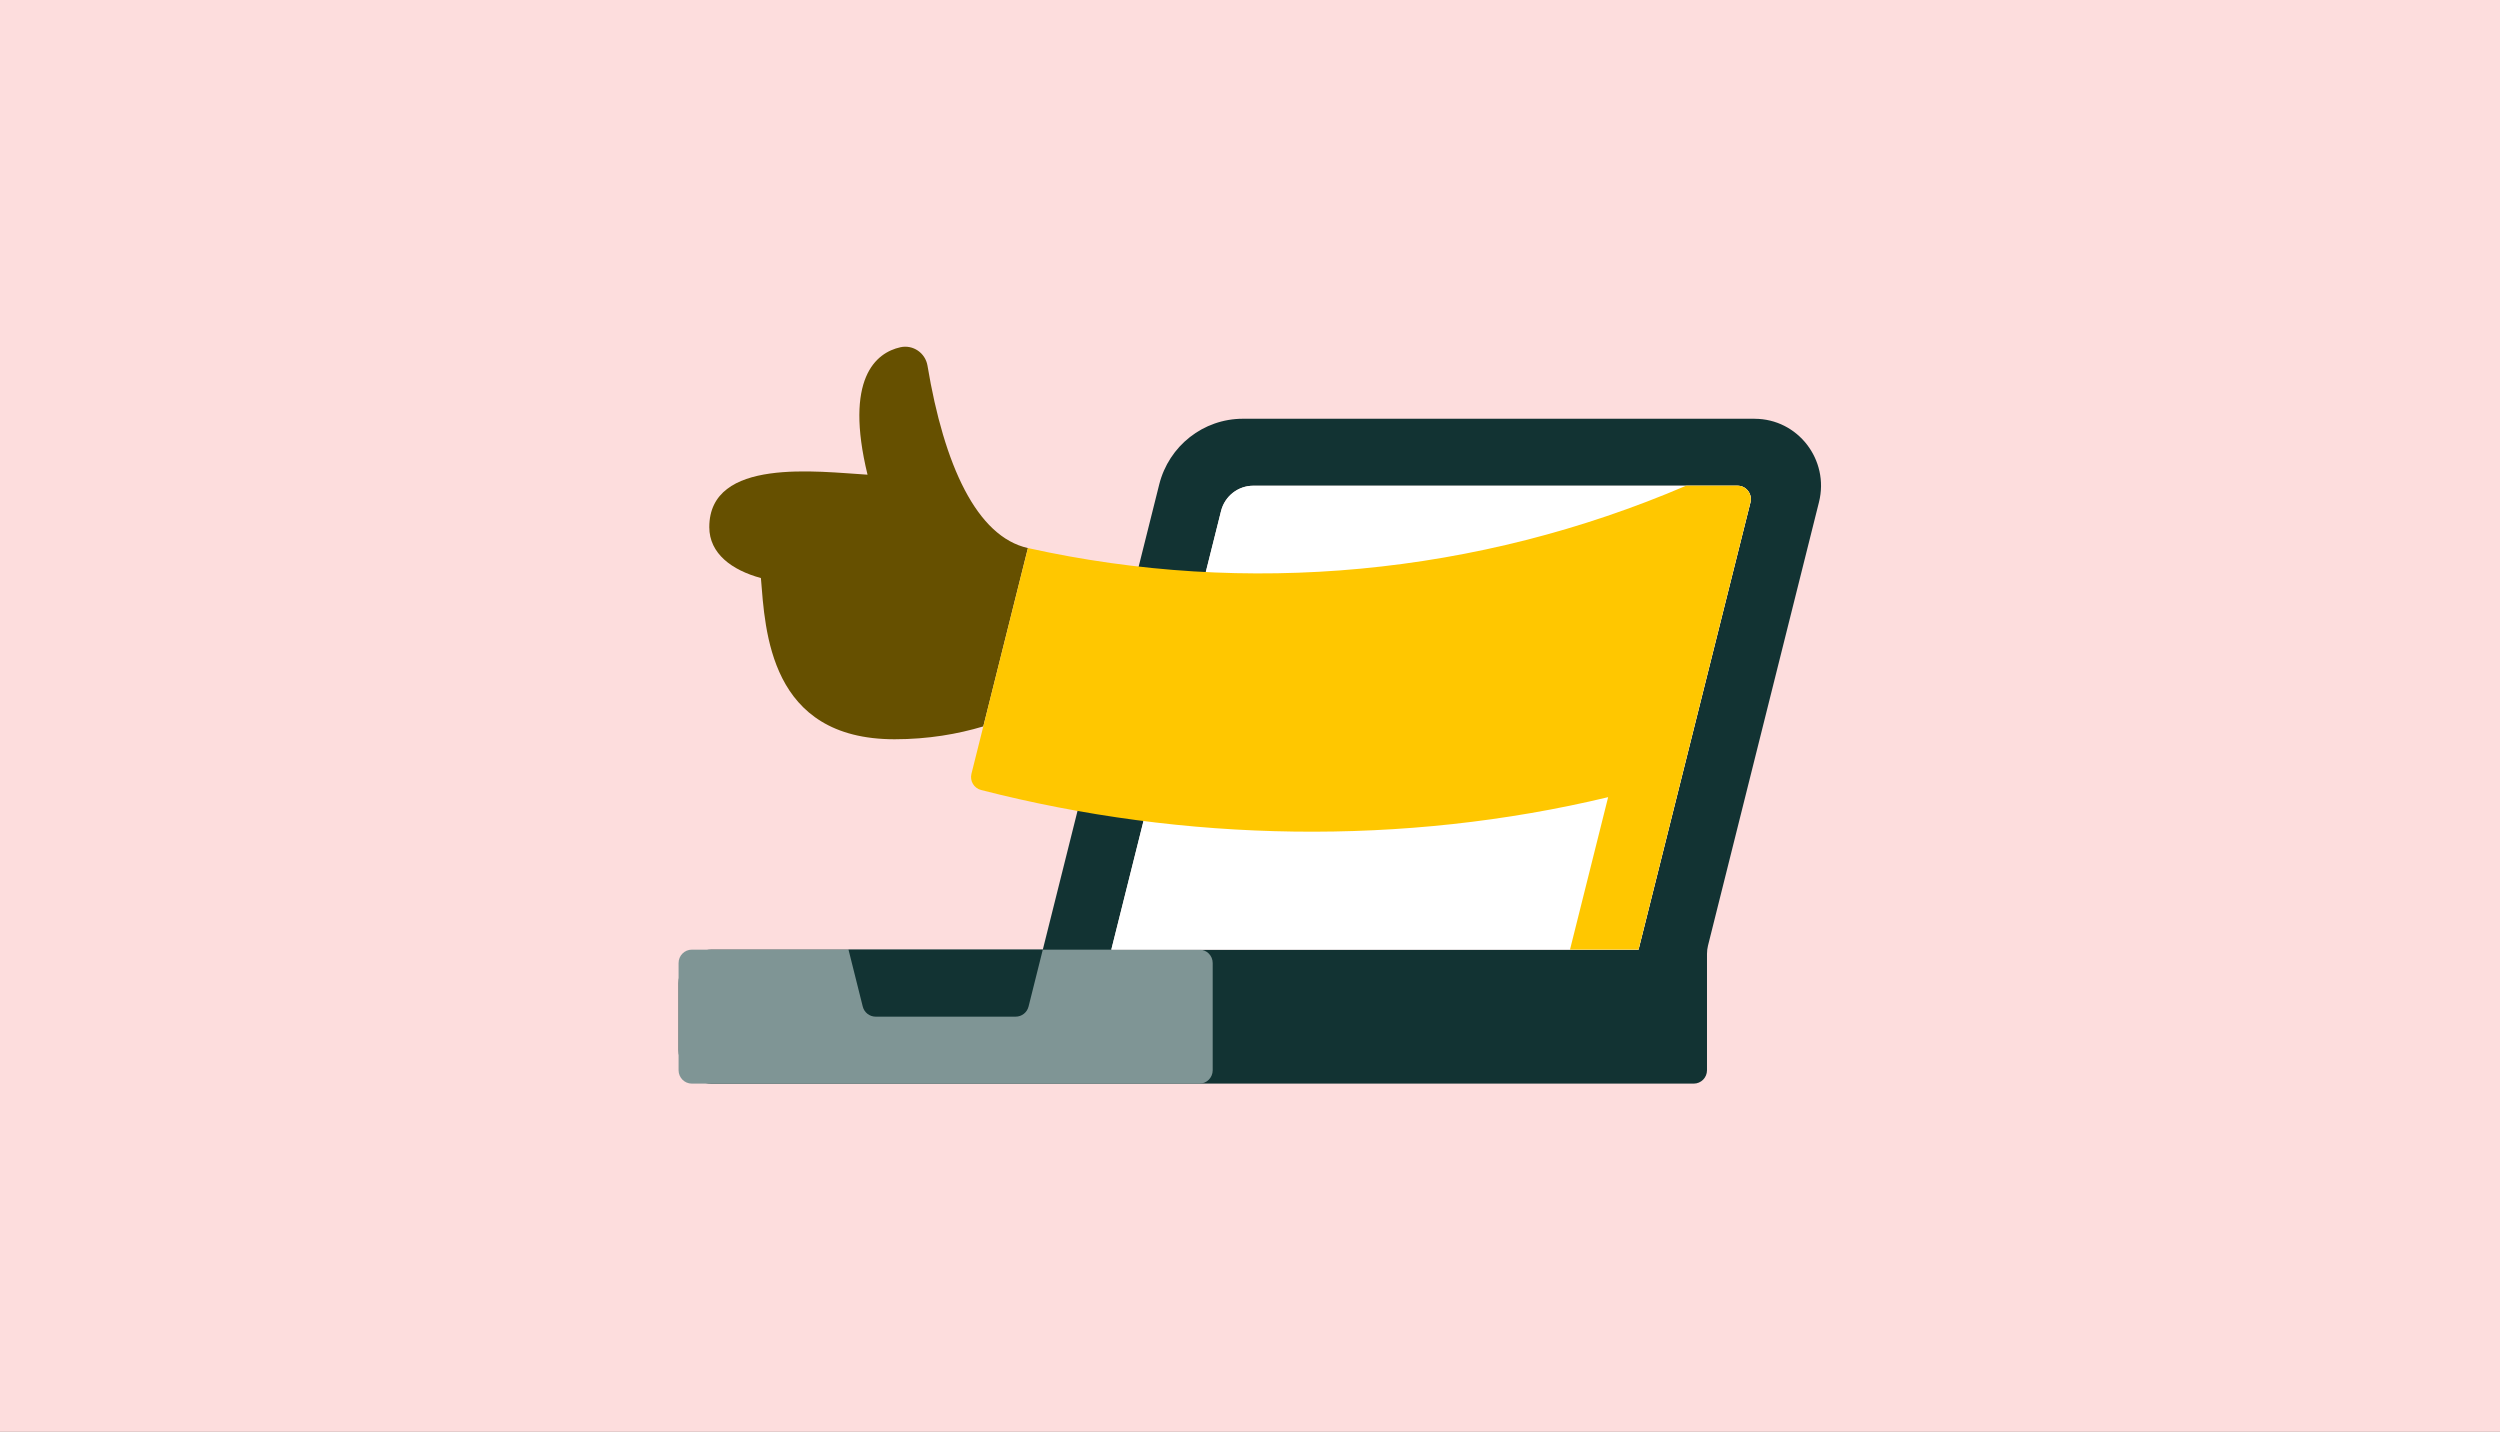
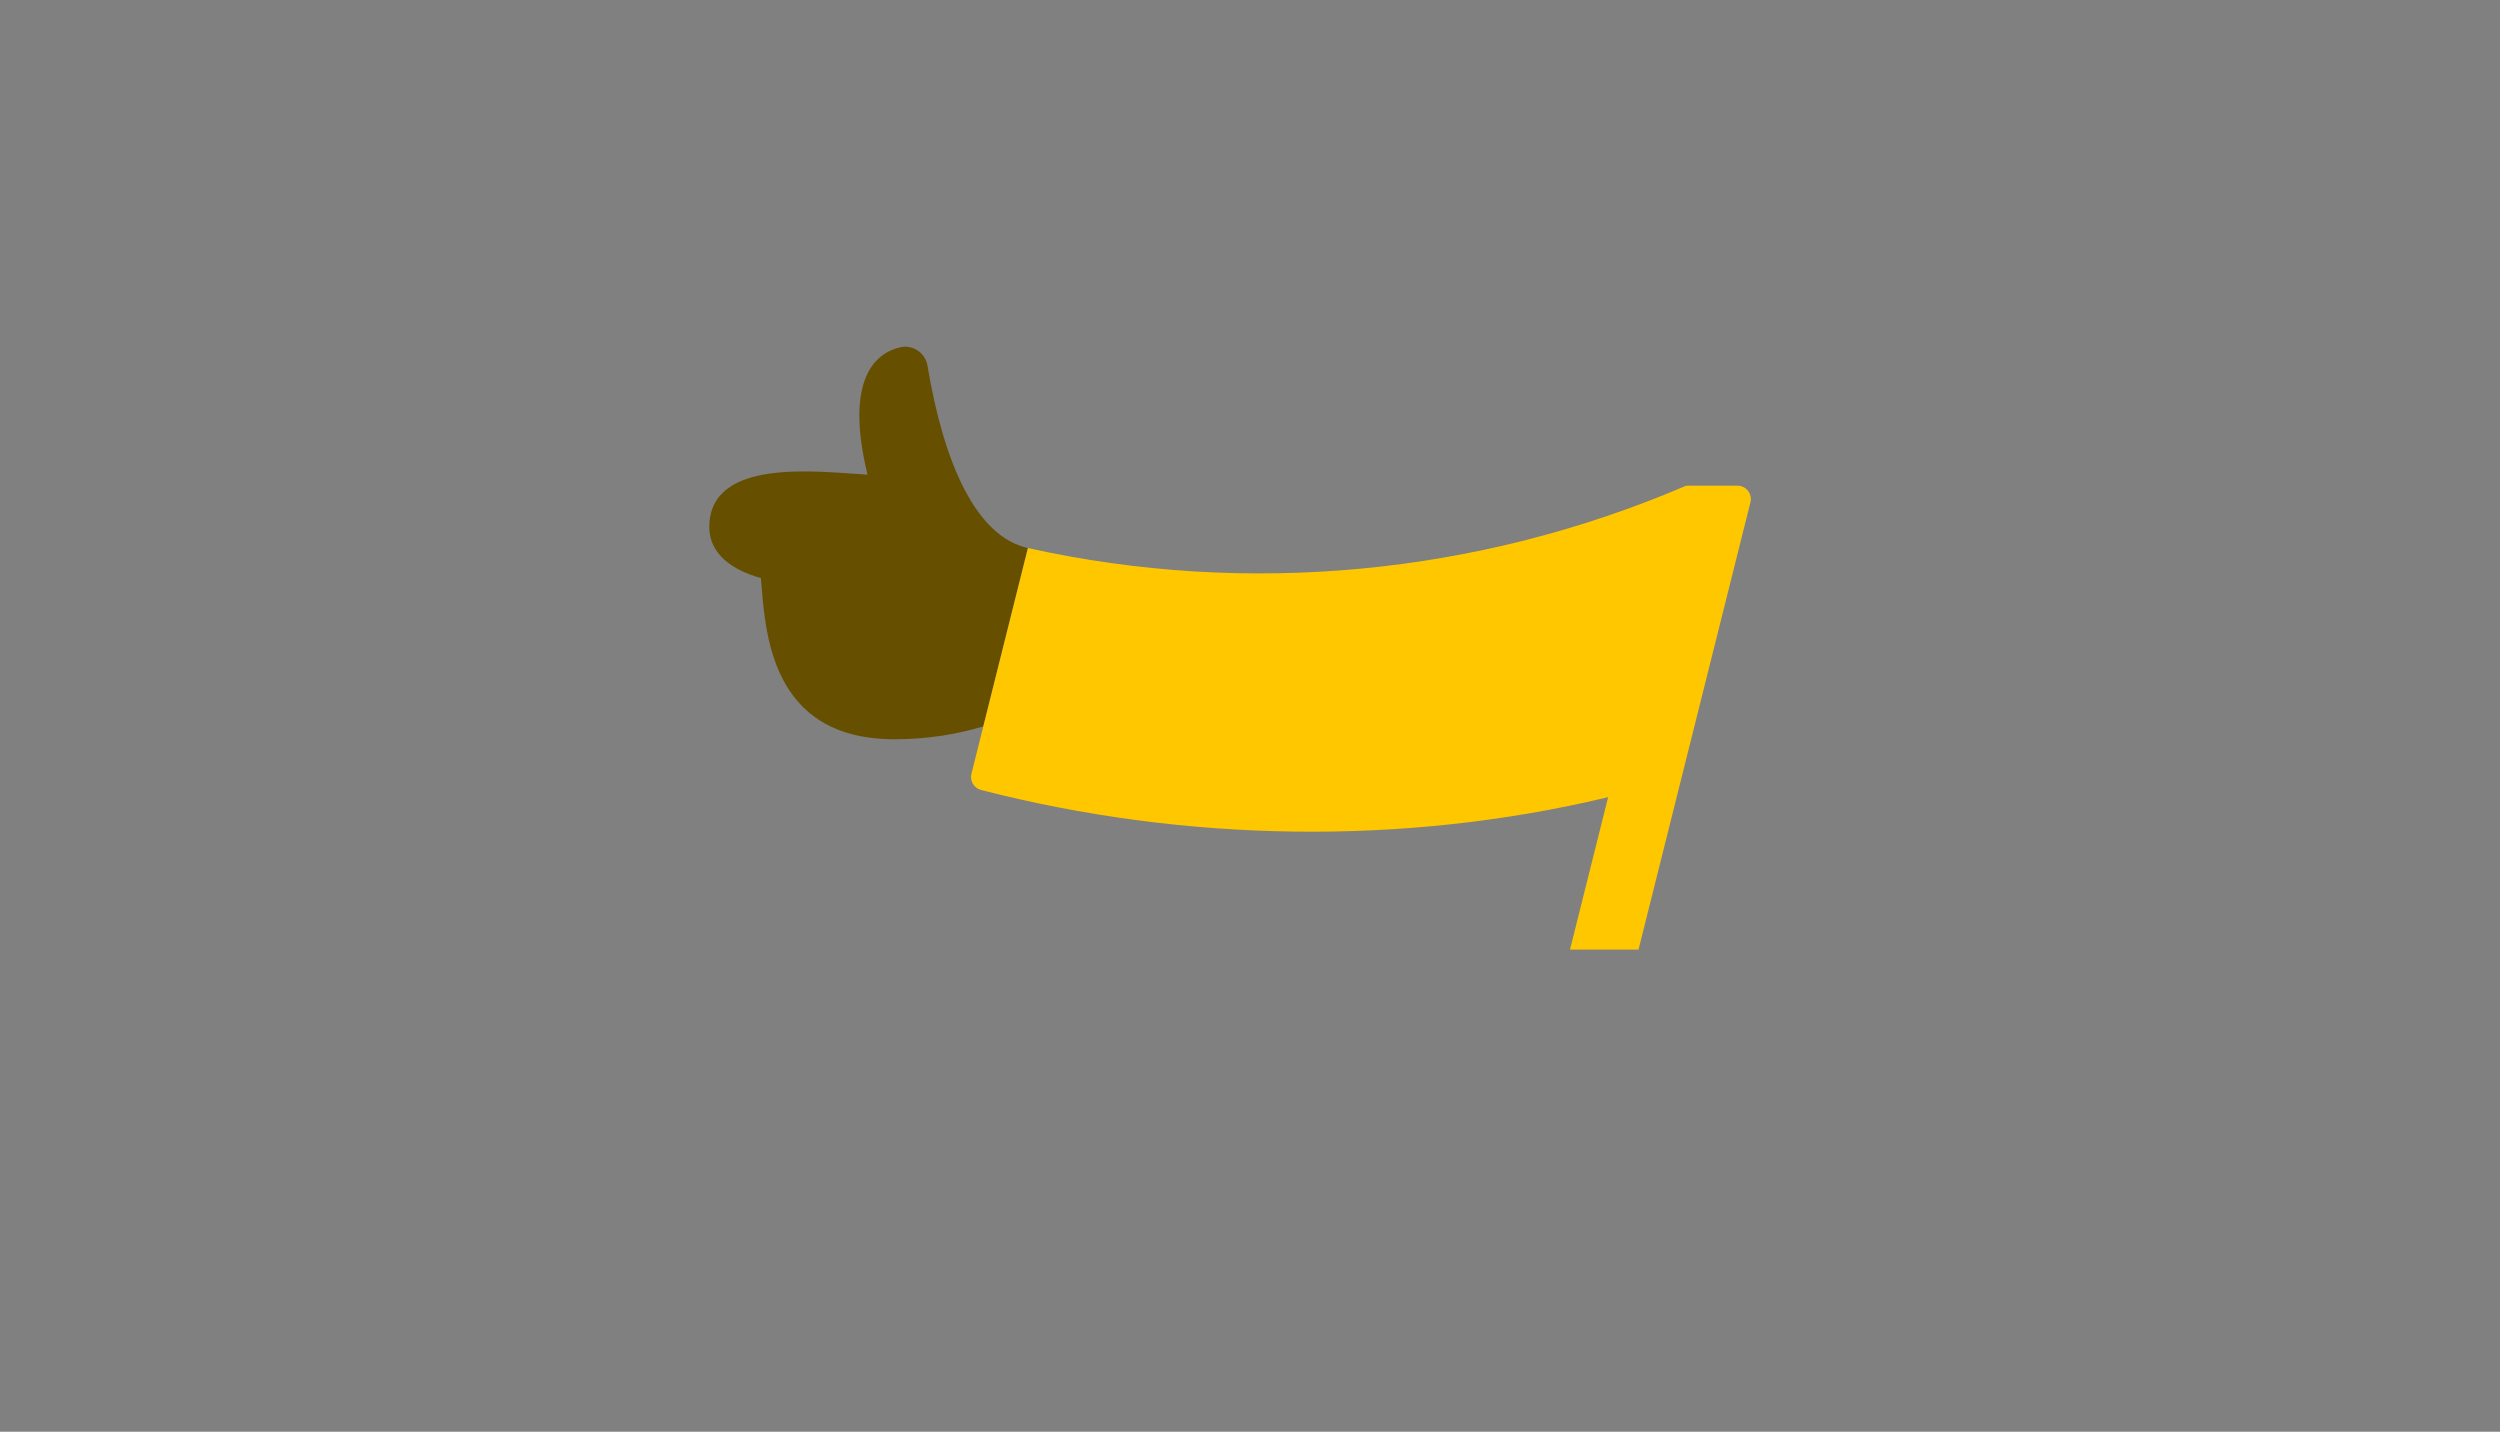
<svg xmlns="http://www.w3.org/2000/svg" width="894" height="512" viewBox="0 0 894 512" fill="none">
  <rect x="0" y="0" width="894" height="512" fill="#808080" stroke="none" />
  <g clip-path="url(#clip0_2028_74)">
-     <rect width="894" height="512" fill="#FDDDDD" />
-     <path d="M627.454 149.744H444.467C430.326 149.744 417.986 159.432 414.529 173.268L372.907 339.592H254.532C247.973 339.592 242.659 344.952 242.659 351.567V375.528C242.659 382.143 247.973 387.503 254.532 387.503H605.675C608.299 387.503 610.422 385.361 610.422 382.715V341.084C610.422 340.097 610.545 339.11 610.778 338.157L650.466 179.569C654.257 164.433 642.906 149.756 627.431 149.756L627.454 149.744ZM625.964 179.67L585.943 339.604H397.409L436.652 182.754C437.986 177.439 442.733 173.705 448.169 173.705H621.35C624.441 173.705 626.709 176.643 625.953 179.67H625.964Z" fill="#123333" />
-     <path d="M428.914 339.593H247.406C244.784 339.593 242.659 341.736 242.659 344.38V382.715C242.659 385.36 244.784 387.503 247.406 387.503H428.914C431.536 387.503 433.661 385.36 433.661 382.715V344.38C433.661 341.736 431.536 339.593 428.914 339.593Z" fill="#7F9595" />
-     <path d="M367.815 359.932L372.906 339.593H303.425L308.516 359.932C309.05 362.062 310.951 363.553 313.119 363.553H363.212C365.391 363.553 367.281 362.062 367.815 359.932Z" fill="#123333" />
-     <path d="M397.398 339.593L436.641 182.743C437.975 177.428 442.722 173.695 448.158 173.695H621.34C624.43 173.695 626.698 176.632 625.942 179.66L585.921 339.593H397.386H397.398Z" fill="white" />
    <path d="M367.592 195.985C349.316 191.926 337.61 166.418 331.673 130.773C330.906 126.199 326.504 123.183 322.012 124.169C313.197 126.109 301.879 135.359 310.228 169.748C292.574 168.705 253.643 163.446 253.643 188.517C253.643 197.98 261.758 203.901 272.097 206.704C273.653 225.428 275.032 264.358 319.889 264.358C331.896 264.358 342.512 262.496 351.628 259.761L367.581 195.985H367.592Z" fill="#665000" />
    <path d="M602.952 173.694C528.356 205.683 445.801 213.364 367.593 195.985L347.393 276.691C346.748 279.248 348.282 281.849 350.817 282.499C423.656 301.213 501.965 302.603 575.07 285.067L561.43 339.582H585.932L625.953 179.648C626.709 176.621 624.441 173.683 621.351 173.683H602.952V173.694Z" fill="#FFC700" />
  </g>
  <defs>
    <clipPath id="clip0_2028_74">
      <rect width="894" height="512" fill="white" />
    </clipPath>
  </defs>
</svg>